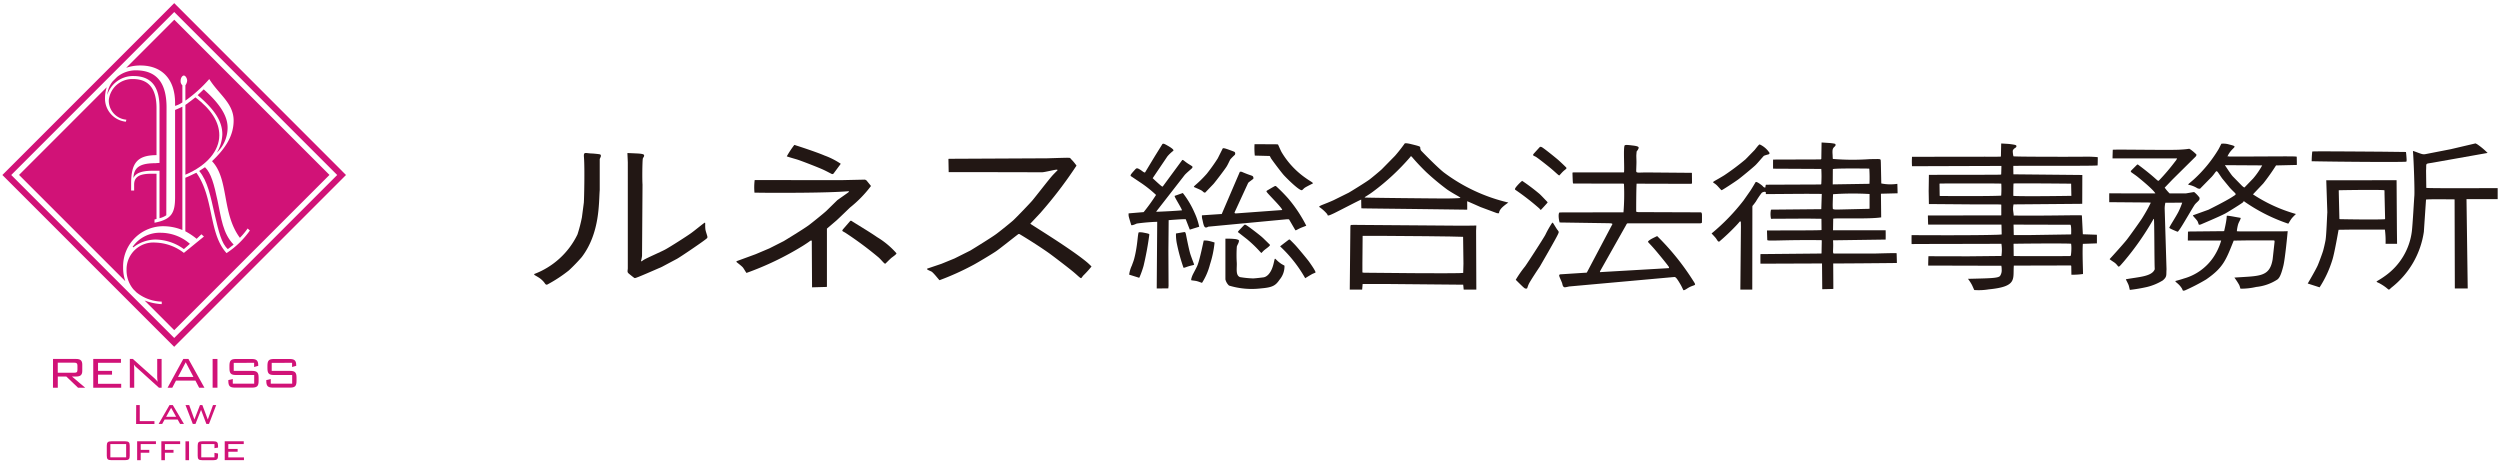
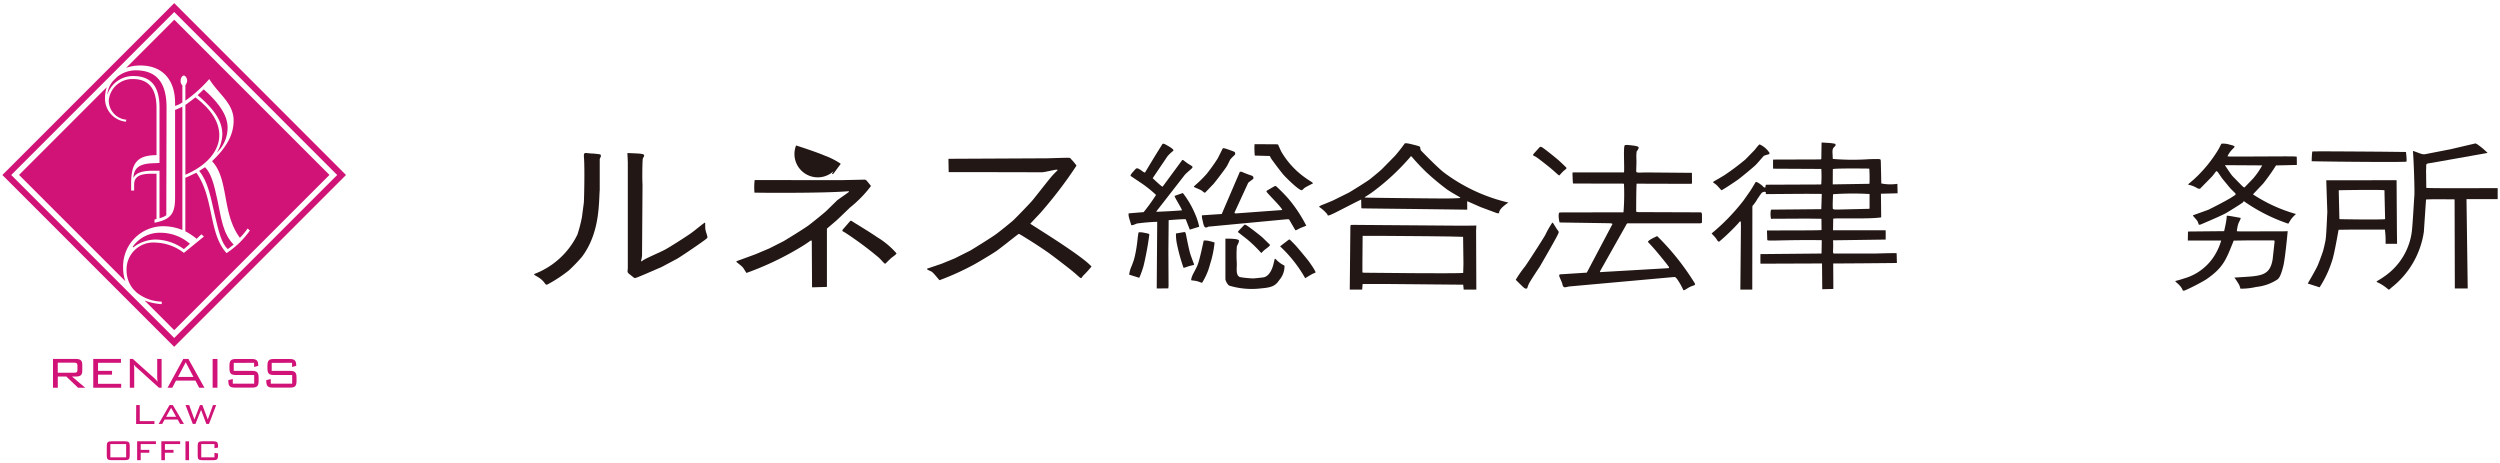
<svg xmlns="http://www.w3.org/2000/svg" id="レイヤー_1" data-name="レイヤー 1" width="259" height="48" viewBox="0 0 259 48">
  <defs>
    <style>
      .cls-1 {
        fill: #d11277;
      }

      .cls-2 {
        fill: #221714;
      }
    </style>
  </defs>
  <g>
    <g>
      <path class="cls-1" d="M17.818.555.245,18.13l17.8,17.8,17.8-17.8L18.049.325Zm.231.689L34.933,18.13c-.442.439-16.442,16.441-16.884,16.883L1.163,18.13C1.6,17.687,17.606,1.686,18.049,1.244Z" />
      <g>
        <path class="cls-1" d="M7.7,37.574c.219,0,.323.059.323.307v.433c0,.253-.1.3-.323.3H5.985V37.574ZM5.488,40.166h.5V39.007h.88l1.214,1.159h.74L7.453,39.007h.44c.434,0,.63-.163.63-.578v-.663c0-.417-.2-.578-.63-.578h-2.4Z" />
        <path class="cls-1" d="M9.66,37.188h2.872v.4H10.156v.833h1.451v.393H10.156v.947h2.4v.408H9.66Z" />
        <path class="cls-1" d="M13.45,37.188h.312l2.229,1.993a2.847,2.847,0,0,1,.341.374,4.373,4.373,0,0,1-.045-.733V37.188h.456v2.978h-.278l-2.293-2.073a1.28,1.28,0,0,1-.3-.334,5.273,5.273,0,0,1,.033.652v1.755H13.45Z" />
        <path class="cls-1" d="M18.441,39.052l.8-1.523.8,1.523ZM17.36,40.166h.49l.381-.733h2.017l.382.733h.548L19.52,37.188h-.531Z" />
        <path class="cls-1" d="M22.027,37.188h.5v2.978h-.5Z" />
        <path class="cls-1" d="M24.215,37.592v.831h1.878c.543,0,.7.168.7.7v.334c0,.549-.157.7-.7.7H24.355c-.537,0-.7-.155-.7-.7v-.081l.462-.108v.478h2.218v-.895H24.465c-.532,0-.694-.149-.694-.7v-.26c0-.555.162-.7.694-.7h1.589c.5,0,.7.138.7.653V37.9l-.427.122v-.434Z" />
        <path class="cls-1" d="M28.15,37.592v.831h1.878c.541,0,.692.168.692.7v.334c0,.549-.155.7-.692.7h-1.74c-.537,0-.7-.155-.7-.7v-.081l.463-.108v.478h2.218v-.895H28.4c-.533,0-.694-.149-.694-.7v-.26c0-.555.161-.7.694-.7h1.588c.5,0,.7.138.7.653V37.9l-.428.122v-.434Z" />
        <path class="cls-1" d="M14.109,41.962h.37v1.664H16v.3h-1.9Z" />
        <path class="cls-1" d="M17.209,43.183l.519-.934.521.934Zm-.776.738h.37l.25-.456h1.354l.253.456h.4L17.9,41.962h-.338Z" />
        <path class="cls-1" d="M19.217,41.962H19.6l.541,1.5.578-1.5h.244l.564,1.5.541-1.5H22.4l-.749,1.959h-.271l-.551-1.46-.577,1.46h-.278Z" />
        <path class="cls-1" d="M11.433,47.38V46.008h1.636V47.38Zm-.37-1.2v1.031c0,.364.107.46.481.46h1.414c.37,0,.481-.1.481-.46V46.184c0-.356-.106-.467-.481-.467H11.544C11.17,45.717,11.063,45.828,11.063,46.184Z" />
        <path class="cls-1" d="M14.207,45.717h1.949v.291H14.577v.6h.89V46.9h-.89v.776h-.37Z" />
        <path class="cls-1" d="M16.716,45.717h1.948v.291H17.085v.6h.891V46.9h-.891v.776h-.369Z" />
        <path class="cls-1" d="M19.215,47.675V45.721h.37v1.954Z" />
        <path class="cls-1" d="M20.851,46.008V47.38h1.367v-.465l.37.068v.232c0,.359-.11.46-.48.46H20.956c-.379,0-.475-.1-.475-.46V46.184c0-.361.1-.467.475-.467h1.152c.366,0,.48.1.48.467v.185l-.37.061v-.422Z" />
-         <path class="cls-1" d="M23.281,45.717h1.972v.291h-1.6v.5h.966V46.8h-.966v.589h1.622v.284H23.281Z" />
      </g>
      <g>
        <path class="cls-1" d="M13.742,25.573l.078.052a3.771,3.771,0,0,1,2.291-.808,5.122,5.122,0,0,1,2.939.99l.625-.546a4.61,4.61,0,0,0-2.994-1.146A3.423,3.423,0,0,0,13.742,25.573Z" />
        <path class="cls-1" d="M12.754,27.68a4.159,4.159,0,0,1,4.293-4.242,5.209,5.209,0,0,1,1.847.391V11.051c-.261.131-.493.235-.755.339v9.029c0,1.614-.339,2.318-2.132,2.656v-.338l.208-.052V18h-.573c-1.2,0-1.745.338-1.745,1.119v.622h-.311v-.726c0-2.082.6-2.942,2.629-2.942V11.209c0-2.031-.808-3.019-2.446-3.019a2.439,2.439,0,0,0-2.5,2.211,1.991,1.991,0,0,0,1.823,2l-.052.208a2.408,2.408,0,0,1-2.162-2.419,3.627,3.627,0,0,1,.181-1.155L1.973,18.122,12.981,29.129A4.354,4.354,0,0,1,12.754,27.68Z" />
        <path class="cls-1" d="M17.229,22.3l.025-11.164c0-2.55-1.015-3.852-3.2-3.852a3.1,3.1,0,0,0-1.92.684l-.458.457a2.559,2.559,0,0,0-.564,1.408A2.8,2.8,0,0,1,13.82,7.877c1.822,0,2.706,1.067,2.706,3.254v5.75a3.73,3.73,0,0,0-.391.026c-1.585,0-2.262.39-2.315,1.536.26-.546.91-.756,2.056-.756h.65v4.919A2.105,2.105,0,0,0,17.229,22.3Z" />
        <path class="cls-1" d="M19.206,10.871V18.1c2.266-.963,3.513-2.5,3.513-4.085,0-1.354-.8-2.654-2.473-3.929C19.91,10.35,19.571,10.609,19.206,10.871Z" />
        <path class="cls-1" d="M22.46,15.815a3.555,3.555,0,0,0,1.119-2.6c0-1.223-.833-2.5-2.474-3.958l-.624.6c1.665,1.431,2.552,2.629,2.552,4.06A3.916,3.916,0,0,1,22.46,15.815Z" />
        <path class="cls-1" d="M18.055,2.042,13.071,7.026a4.411,4.411,0,0,1,1.479-.241c2.211,0,3.589,1.4,3.589,3.9v.286a2.542,2.542,0,0,0,.755-.365V8.84a.587.587,0,0,1-.182-.469c0-.312.182-.546.338-.546.131,0,.339.234.339.546a.988.988,0,0,1-.183.469v1.587A14.15,14.15,0,0,0,21.679,8.19c.963,1.562,2.525,2.5,2.525,4.294,0,1.509-.756,2.809-2.238,4.215,1.768,1.848.988,5.385,2.888,7.938a7.43,7.43,0,0,0,.8-.964l.235.207a8.922,8.922,0,0,1-2.419,2.342c-1.875-2.055-1.277-5.7-3.123-8.325-.313.129-.677.338-1.146.519V23.96a7.113,7.113,0,0,1,1.171.781l.494-.47.261.235L19.05,26.2a5.039,5.039,0,0,0-2.939-1.068,2.784,2.784,0,0,0-3,2.812,3.058,3.058,0,0,0,.722,2.044l.292.291a4.329,4.329,0,0,0,2.631.968v.262a5.969,5.969,0,0,1-1.776-.375l3.07,3.071L34.134,18.122Z" />
        <path class="cls-1" d="M22.252,22.268c.416,1.769.7,2.966,1.352,3.539l.6-.469c-1.119-1.144-1.277-2.705-1.667-4.553-.364-1.717-.675-2.863-1.3-3.461l-.6.39C21.523,18.781,21.808,20.315,22.252,22.268Z" />
      </g>
    </g>
    <g>
      <path class="cls-2" d="M146.065,14.9c1.354.333.994.254,1.1.57a.349.349,0,0,0,.07.143c.126.136,1.635,1.69,2.339,2.246a17.921,17.921,0,0,0,6.69,3.124c-.586.42-.856.656-.956,1.006-.014.03.016.09-.014.1a.727.727,0,0,1-.22-.01l-1.694-.63c-.9-.4-1.36-.6-1.38-.6,0,.014.01.874,0,.874-9-.12-10.935-.124-10.955-.144s-.024-.89-.024-.9c-.17.05-2.01,1.016-2.786,1.4-.8.384-.654.24-.74.1a3.968,3.968,0,0,0-.84-.75c.1-.164.51-.24,1.506-.69l1.574-.78c.316-.184,1.75-1.07,2.136-1.354.23-.17,1.084-.88,1.28-1.066l1.37-1.394a16,16,0,0,0,1.01-1.285C145.629,14.8,146.049,14.9,146.065,14.9Zm.034,1.373a23.8,23.8,0,0,1-3.84,3.57c-.58.436-.92.57-.87.62.03.03,7.309.1,8.409.1.346,0,1.33-.024,1.476-.05.01,0,.024.006.024,0-.03-.12-.444-.264-1.354-.864a25.84,25.84,0,0,1-2.185-1.816c-1.06-1.034-1.5-1.614-1.524-1.62C146.129,16.159,146.125,16.235,146.1,16.269Z" />
-       <path class="cls-2" d="M208.193,14.92c.69.09.7.116.706.23.01.16-.2.16-.33.365a.229.229,0,0,0-.046.144,2.536,2.536,0,0,0,.07.536c.436.05,5.14.05,7.056.044a13.254,13.254,0,0,1,1.66.04c.03.016.02.1.02.146,0,.234-.01.714-.02.714-.46.06-5.526.03-7.586.036l-1.14.01c-.01.01,0,.874.01.874l7.136.07-.01,2.986-7.116.06a2.411,2.411,0,0,0-.05.484c.006.2.046.4.066.6,0,.024-.016.07.01.07,3.26.044,6.994-.07,7.054-.01l.1,1.95,1.454.05c.006,0,.006.89,0,.894l-1.454.05c-.07.916.034,3,.014,3.125a7.72,7.72,0,0,1-1.2.074c0-.01-.01-.839-.014-.9a.069.069,0,0,0-.06-.06l-5.89.015c-.109,1.39.4,2.17-2.595,2.46a6.383,6.383,0,0,1-1.5.07c-.024-.026-.164-.366-.254-.546a5.073,5.073,0,0,0-.4-.614c2.324-.056,3.13-.066,3.32-.3a1.03,1.03,0,0,0,.17-.664,1.73,1.73,0,0,0-.036-.39l-7.574-.02c-.01-.006.014-.969.024-.969l4.12.01,3.44-.036a4.461,4.461,0,0,0,0-1.26l-4.12.01c-.564,0-4.024.006-5.184.016-.01-.006-.01-.92,0-.926.824.01,6.61.036,8.674-.034a6.239,6.239,0,0,0,.656-.036c0-.01-.016-1.014-.026-1.02H199.76c-.01,0-.036-.94-.026-.944l7.56-.01a.043.043,0,0,0,.04-.036v-1.07c0-.054-1.234-.024-3.064-.034l-4.436-.036L199.81,19.8l.024-1.686c7.926-.014,7.446.006,7.49-.06,0-.02.03-.86.02-.864l-9.26.03a7.859,7.859,0,0,1,0-.976l7.516-.01c1.054,0,1.68.01,1.694-.02l.03-1.349C207.534,14.876,208.114,14.91,208.193,14.92Zm.39,5.369c.031.03,1.65.066,6.01,0l-.024-1.26c-.05,0-5.916-.06-5.966-.014C208.583,19.045,208.573,20.279,208.583,20.289Zm-7.649-1.234.016,1.21c0,.04.074.04.12.04,5.31.034,6.24-.03,6.254-.04a11.068,11.068,0,0,0,.01-1.236c-.04-.04-6.34-.02-6.36-.014A.047.047,0,0,0,200.934,19.055Zm9.149,5.3,4.486-.07c.01-.15.03-.954-.076-1l-5.89-.016c0,.006.02,1.076.026,1.08Zm-1.464,2.16c.04.04,5.8.02,5.83.01a.1.1,0,0,0,.094-.074,5.117,5.117,0,0,0,.05-.616,3.768,3.768,0,0,0-.024-.58c-.186-.05-4.17-.03-5.966,0Z" />
      <g>
        <path class="cls-2" d="M189.681,14.826c.49.064.45.08.474.134.06.156-.134.246-.194.335-.086.124-.146.205-.1.78,0,.124.014.364.024.39a24.967,24.967,0,0,0,3.84.02c1.246-.006,1.1-.08,1.13.34l.046,2.18a4.784,4.784,0,0,0,1.663.04c.006,0,.03.974.026.98l-1.725.044.026,2.45c-1.256.2-4.576.046-4.946.136-.01,0-.024,0-.024.01l-.02,1.19h5.45c.01,0,.01.964,0,.964l-5.45.076c.064.85-.07,1.31.07,1.37h4.29c1.424-.036,2.194-.06,2.23-.026,0,.01.034,1.006.023,1.006-1.479.02-5.873.054-6.593.049l.014,2.594c0,.016,0,.046-.024.046s-1.126.034-1.126.024l-.024-2.664-6.375.024c-.01,0-.01-.993,0-.993l6.275-.06c.02,0,.05-.006.05-.026l.024-1.32c0-.024-.044-.04-.074-.04-4.01-.044-5.5.126-5.569-.01-.006-.034-.036-.99-.03-.994,2.789-.006,5.609,0,5.649-.046,0-.01-.006-.91-.01-1.094,0-.02,0-.07-.026-.07l-1.444-.02-3.755.02a2.418,2.418,0,0,1-.05-.486,2.2,2.2,0,0,1,.05-.46l5.209-.05.05-1.574c-.25-.016-1.98-.016-2.594-.01l-3.175.024c-.11-.224-.01.016-.024-.16-.01-.14-.326-.07-.436.04a8.9,8.9,0,0,0-.594.886c-.386.55-.33.364-.366.53l-.01,8.6H180.3l.06-6.493c0-.186-.01-.546-.01-.56-.206.02.06-.146-.546.484a22.355,22.355,0,0,1-1.684,1.59c-.15.05-.22-.18-.376-.374-.134-.166-.414-.45-.424-.466a21.344,21.344,0,0,0,3.31-3.414l.7-1c.19-.284.514-.844.544-.894.046-.06.186-.04.656.324.08.06.134.15.22.2.04.024.13.034.144.014a1.913,1.913,0,0,1,.036-.244.064.064,0,0,1,.06-.036l5.6-.024c.034,0,.09-.01.094-.05.006-.02.026-.516.026-.776s-.016-.784-.026-.784l-4.989-.026c-.01,0-.01-.944,0-.944l4.9-.016c.04,0,.094-.03.094-.07l.026-1.683C188.955,14.776,189.6,14.816,189.681,14.826Zm.2,2.7-.01,1.576,3.806-.06a13.927,13.927,0,0,0-.016-1.54c0-.026-.034-.036-.06-.036C189.711,17.419,189.885,17.525,189.885,17.529Zm.026,2.59c-.006.06-.03.616-.036.92a5.679,5.679,0,0,0,.01.586c.016.1.37.09.646.084l3.124-.074a.042.042,0,0,0,.036-.036V20.1A29.874,29.874,0,0,0,189.911,20.119Z" />
        <path class="cls-2" d="M182.462,15.04a2.417,2.417,0,0,1,.87.815.2.2,0,0,1-.1.134,3.859,3.859,0,0,0-.48.146c-.066.034-.63.734-.9.99s-1.47,1.25-1.79,1.48c-.446.32-1.66,1.11-1.7,1.1-.056,0-.39-.42-.536-.544-.47-.426-.67-.09.806-1a24.98,24.98,0,0,0,2.2-1.65l.956-.98c.544-.7.48-.573.62-.519A.372.372,0,0,0,182.462,15.04Z" />
      </g>
      <g>
        <path class="cls-2" d="M61.536,15.915c.73.07.656.084.69.134.09.126-.074.34-.094.436v3.2c-.106,1.294.044,4.444-1.866,6.954a18.263,18.263,0,0,1-1.324,1.369,14.543,14.543,0,0,1-2.25,1.476c-.18.05-.23-.136-.356-.276a2.412,2.412,0,0,0-.374-.354c-.18-.136-.53-.326-.58-.36-.03-.026-.056-.086-.026-.11a8.17,8.17,0,0,0,4.47-4.095,15.477,15.477,0,0,0,.46-1.77l.2-1.524c.034-.44.1-3.566.014-4.68-.05-.586.076-.466.676-.42C61.3,15.9,61.416,15.905,61.536,15.915Z" />
        <path class="cls-2" d="M66.261,15.915c.44.05.514.1.45.3-.036.08-.11.156-.12.246-.046.354-.066,2.134-.026,2.66l-.05,7.394a4.247,4.247,0,0,1-.11.546c.19,0-.04.054.34-.17.3-.176,1.74-.81,2.136-1.02.524-.276,2.31-1.426,2.69-1.7.41-.29,1.344-1.07,1.44-1.1s.01.27.074.726c.026.174.21.674.206.76-.01.11-.026.12-.39.39-.516.384-2.356,1.634-2.76,1.864l-1.6.849c-2.74,1.2-2.74,1.166-2.81,1.14-.086-.05-.36-.27-.536-.414-.23-.18-.184-.24-.154-.566V16.849c-.006-.334-.046-.984-.04-.994C65.325,15.865,66.165,15.905,66.261,15.915Z" />
      </g>
      <path class="cls-2" d="M110.952,16.475a4.211,4.211,0,0,1,.47.544c.04.05.116.11.086.166a44.078,44.078,0,0,1-3.746,4.9l-1.024,1.09c.09.1,4.154,2.56,5.863,3.984.17.14.47.435.48.449a10.445,10.445,0,0,1-.859.946c-.07.08-.15.21-.2.254-.076.06-.376-.27-.776-.6-.37-.32-2.114-1.659-2.614-2.015-1.41-.99-2.99-1.93-3.01-1.94a.148.148,0,0,0-.12,0c-.376.276-1.886,1.486-2.3,1.77-.4.276-1.986,1.226-2.376,1.429a27.731,27.731,0,0,1-3.489,1.576c-.054-.02-.534-.666-.8-.87-.06-.046-.37-.166-.44-.216s-.05-.11-.044-.11l1.48-.5,1.354-.554,1.649-.826c.36-.22,2.156-1.324,2.666-1.7.36-.26,1.54-1.214,1.77-1.424.4-.376,1.714-1.746,1.974-2.05.41-.49,1.78-2.266,2.106-2.616.164-.18.494-.5.51-.524s-.03-.056-.06-.06c-.16-.02-1.17.244-1.526.27-.13,0-5.884-.016-8.629-.016-.33,0-1.06.006-1.064,0l-.026-1.344c.006-.04.08-.036.12-.036l10.1-.05C111.272,16.319,110.778,16.315,110.952,16.475Z" />
      <g>
        <path class="cls-2" d="M256.6,14.92a7.091,7.091,0,0,1,1.1.909c0,.006.02.01.01.016L252,16.859c-.81.136-.6.006-.66.816l.024,1.79c.4.054,5.329.03,7.395.024v1.14H255.53l.126,9.259H254.32l-.024-9.233c-.716-.006-2.906-.03-2.96.024l-.226,3.346a8.978,8.978,0,0,1-3.36,5.773c-.434.39-.06.21-1.21-.434-.094-.056-.2-.086-.29-.146-.13-.08.1-.09.87-.65a6.661,6.661,0,0,0,2.75-4.619c.09-.774.22-3.21.256-3.644.044-.556-.06-3.666-.146-4.666.136.02.766.286.97.326a.78.78,0,0,0,.34,0l2.616-.51,2.559-.6A.806.806,0,0,0,256.6,14.92Z" />
        <path class="cls-2" d="M249.256,15.745c.01,0,.06.524.07.79,0,.07-.006.214-.036.214-.38.06-6.919.016-9.8-.044a9.513,9.513,0,0,1,.06-1c.034-.024.054-.044,7.213.01Z" />
        <path class="cls-2" d="M248.32,23.875l.016,1.384h-1.19a9.354,9.354,0,0,0-.07-1.47h-3.639l-1.16.016c-.066.354-.43,2.454-.646,3.124a11.355,11.355,0,0,1-1.32,2.839l-1.21-.39c-.01,0-.03.006-.024,0,.09-.15.81-1.38,1.03-1.864.13-.295.52-1.345.58-1.579.074-.27.2-.81.244-1.086.086-.544.15-2.45.18-2.85l-.11-3.31s-.014-.01-.01-.01l7.295-.01Zm-6.009-3.346.05,2.136c0,.024.036.034.06.04,2.435.05,4.609.04,4.655,0a.114.114,0,0,0,.02-.05l-.06-2.586a3.581,3.581,0,0,0-.01-.36c-.4-.064-3.549-.024-4.729,0C242.291,19.709,242.307,20.259,242.311,20.529Z" />
      </g>
      <g>
        <path class="cls-2" d="M230.948,14.97c1.014.25.41.18-.08,1.029-.08.136-.08.186-.11.21.064.03-.026,0,.07-.014.06,0,.114.024.174.024,4.685,0,6.905-.054,6.939.02.006.06.02.85.01.85l-2.154.05a21.953,21.953,0,0,1-1.32,1.866l-1.07,1.13a15.965,15.965,0,0,0,4.45,2.034c0,.01-.316.3-.45.476s-.276.444-.34.53a18,18,0,0,1-4.37-2.17c-.08-.05-.209-.156-.236-.16s-.06.1-.11.134c-.4.29-1.623,1.04-1.813,1.14-.62.326-2.336,1.046-2.546,1.14-.064.01-.164.04-.194.01-.016-.014-.076-.23-.13-.34-.09-.164-.46-.53-.476-.59a.035.035,0,0,1,.016-.04l1.584-.57c.126-.06,1.776-.884,2.426-1.3.62-.406.49-.2-.23-1.006l-.776-.944c-.734-1.04-.43-.876-1.07-.17l-1.22,1.244c-.34,0-.234-.1-.824-.314-.52-.186-.606.054.214-.68a13.954,13.954,0,0,0,2.536-3.11c.1-.179.26-.519.29-.559A2.054,2.054,0,0,1,230.948,14.97Zm-.4,2.215c.06.08.526.814.75,1.07l.979,1c.18.16.25.206.306.11l.844-.874a7.851,7.851,0,0,0,.936-1.356l-3.855-.024C230.532,17.189,230.512,17.145,230.552,17.185Z" />
-         <path class="cls-2" d="M226.928,15.479a4.693,4.693,0,0,1,.614.52c.026.06,0,.126-.07.22l-2.4,2.376-.8.834c-.014.016.01.046.026.06a4.558,4.558,0,0,0,.47.546h1.7c.99-.166.814-.146.87-.12a3.069,3.069,0,0,1,.52.544.311.311,0,0,1-.07.316c-.13.15-.3.274-.416.434-.21.3-1.094,1.84-1.38,2.28a4.712,4.712,0,0,1-.35.5c-.02.024-.07.01-.1,0-.934-.376-.794-.4-.794-.4-.01-.09.63-1.054.93-1.63a7.749,7.749,0,0,0,.4-.964l-1.746.01a2.594,2.594,0,0,0-.07.68l.19,6.223c-.044.58.08.746-.384,1.14a5.683,5.683,0,0,1-1.626.68,16.979,16.979,0,0,1-1.79.306c-.014-.016-.073-.346-.133-.51-.077-.19-.237-.486-.271-.56,0-.01,0-.036.015-.036,1.319-.24,2.609-.274,2.945-.98a.214.214,0,0,0,.024-.074c-.044-.565-.034-5.135-.09-5.185-.03-.034-.06.016-.08.076a28.935,28.935,0,0,1-3,4.29c-.75.863-.456.583-.96.18-.08-.066-.466-.3-.546-.39.23-.246,1.426-1.566,1.77-2,.285-.36,1.335-1.83,1.575-2.2.74-1.18.87-1.6.934-1.64-.014,0-.164-.026-.244-.026l-4.069-.034c-.01-.006-.01-.92,0-.92.88.01,4.063.02,4.773.01-.04-.06-.164-.36-1.844-1.72-.16-.13-.57-.41-.606-.436-.134-.11-.1-.144-.06-.2.1-.106.576-.58.62-.62a.084.084,0,0,1,.1,0c2.114,1.58,1.994,1.77,2.17,1.634a21.476,21.476,0,0,0,1.67-1.964,1.086,1.086,0,0,0,.2-.316h-6.683c-.01,0,.02-.883.024-.894.026-.06,5.655.05,6.879-.01,1.19-.06.98-.146,1.116-.05A.385.385,0,0,0,226.928,15.479Z" />
        <path class="cls-2" d="M231.218,22.409c.3.056.88.156.894.16.045.01.03.076-.084.316a2.628,2.628,0,0,0-.146.314,3.913,3.913,0,0,0-.144.75c.054.046,1.379.016,4.713.016.15,0,.526-.01.556-.016-.04.416-.266,2.806-.446,3.565-.27,1.114-.464,1.31-.62,1.44a4.922,4.922,0,0,1-2.2.774,6.917,6.917,0,0,1-1.625.18c-.02-.014-.074-.26-.134-.384a6.957,6.957,0,0,0-.5-.766c2.589-.18,3.655-.024,3.965-1.9l.2-1.82c-.014-.1.016-.11-.1-.13H232.7l-1.289.02c-.806,2.01-1.066,2.789-2.856,4.025a20.554,20.554,0,0,1-2.21,1.14c-.06.01-.154.034-.19.01s-.07-.15-.11-.216c-.334-.544-.74-.674-.664-.78.014,0,.61-.16.87-.254a5.471,5.471,0,0,0,3.02-2.145,6.149,6.149,0,0,0,.834-1.754c0-.01.01-.036,0-.036h-3.444c-.006,0,.014-.884.014-.894.01-.04.106-.04.16-.04l3.586-.036c.364-1.57.224-1.544.29-1.6a2.744,2.744,0,0,1,.364.04C231.122,22.389,231.168,22.405,231.218,22.409Z" />
      </g>
      <g>
-         <path class="cls-2" d="M82.474,15.07c.136.04,2.11.679,2.936,1.039a7.731,7.731,0,0,1,1.694.86l-.74,1a.174.174,0,0,1-.18.06c-.1-.046-.61-.32-.92-.46-.454-.21-2.25-.91-2.69-1.046-.13-.04-.844-.24-1.064-.324a9.667,9.667,0,0,1,.784-1.185A1.056,1.056,0,0,1,82.474,15.07Z" />
+         <path class="cls-2" d="M82.474,15.07c.136.04,2.11.679,2.936,1.039a7.731,7.731,0,0,1,1.694.86l-.74,1a.174.174,0,0,1-.18.06a9.667,9.667,0,0,1,.784-1.185A1.056,1.056,0,0,1,82.474,15.07Z" />
        <path class="cls-2" d="M89.7,18.655a.344.344,0,0,1,.074.044c.14.17.44.54.46.57a12.254,12.254,0,0,1-2.159,2.22c-.13.12-1.054,1.02-1.4,1.336l-1.006.86v6.009c0,.03-.054.034-.084.034l-1.456.04L84.1,24.919c-.33.07.184-.154-.92.546a31.061,31.061,0,0,1-5.84,2.809c-.056-.036-.286-.47-.4-.59-.156-.17-.605-.5-.629-.535a.068.068,0,0,1,.009-.094l1.964-.72,1.43-.606,1.48-.75c.25-.15,2-1.214,2.59-1.644.28-.206,1.5-1.186,1.82-1.48l1.14-1.116c.33-.24,1.116-.78,1.16-.824a.283.283,0,0,0,.05-.11c-2.164.2-7.694.17-8.29.17l-1.5-.016a6.082,6.082,0,0,1,.02-1.3c.056-.02,7.126.02,9.166,0l2.273-.05A.836.836,0,0,0,89.7,18.655Z" />
        <path class="cls-2" d="M88.27,22.919c.1.08,1.863,1.13,2.593,1.646a8.444,8.444,0,0,1,2.01,1.674c.01.11-.39.366-.534.486-.21.184-.556.54-.606.584-.09.075-.334-.29-.7-.63a36.569,36.569,0,0,0-3.469-2.574c-.294-.17-.37-.16-.23-.35l.756-.87A.165.165,0,0,1,88.27,22.919Z" />
      </g>
      <g>
        <path class="cls-2" d="M169.113,15.07c.734.086.724.18.57.445s-.11-.015-.16.58c0,.23.014.454.014.68,0,.32-.03.844-.024.96.014.2.21.14,1.044.13l4.689.04a.037.037,0,0,1,.036.034c0,.06.014,1.016.01,1.046s-.076.06-.12.06l-5.619-.016c-.04.48-.05,2.87-.04,2.886.01.04.15.06.23.06l6.493.024a.309.309,0,0,1,.086.23c.01.246,0,.776,0,.82-.006.07-.176.09-.176.09h-7.519c-.09,0-.134.126-.18.206l-2.664,4.723c-.02.036-.04.126-.016.126,1.77-.106,6.519-.376,7.129-.416.026,0,.016-.1-.014-.144-.2-.3-1.259-1.585-1.575-1.939-.18-.206-.52-.56-.554-.606-.016-.014-.106-.074.324-.33.2-.11.536-.27.606-.3a25.779,25.779,0,0,1,3.669,4.529c.424.66.32.456-.28.74-.27.13-.566.39-.676.326-.014-.02-.174-.376-.28-.556-.544-.934-.56-.794-.784-.79l-10.765.97c-.49.106-.546.146-.666-.1-.034-.086-.04-.18-.074-.27-.256-.656-.4-.8-.206-.886l2.546-.164c.084-.01.2.02.244-.05l2.642-5c-.06-.074-.176-.074-.41-.084l-5.066-.076c-.1-.324-.166-.974,0-1.04l6.616-.014a23.307,23.307,0,0,0,.05-2.93c-.006-.04-.08-.036-.12-.04l-5.116-.01c-.056,0-.056-.1-.06-.146-.016-.14-.04-.954-.04-.97s.064-.034.1-.034h5.21c.026,0,.036-.04.036-.06.044-.57-.076-2.406.05-2.715C168.337,14.986,168.623,15.01,169.113,15.07Z" />
        <path class="cls-2" d="M159.758,15.259c.343.216,1.443,1.11,1.673,1.31.256.226.73.68.81.766.14.134-.07.2-.3.42-.14.134-.34.37-.39.414s-.35-.274-.8-.654c-.349-.3-1.423-1.14-1.623-1.26s-.346-.106-.276-.28c.036-.046.656-.729.69-.759a.305.305,0,0,1,.17.02A.2.2,0,0,0,159.758,15.259Z" />
-         <path class="cls-2" d="M157.792,18.8a20.658,20.658,0,0,1,1.726,1.31c.2.186.57.586.764.786.056.06.06.06.02.12-.09.11-.534.594-.62.68-.1.11-.15-.046-.19-.086a26.086,26.086,0,0,0-2.51-1.95c-.05-.06-.09-.12.34-.58a4.454,4.454,0,0,1,.366-.34c.014-.014.04.026.06.036S157.778,18.789,157.792,18.8Z" />
        <path class="cls-2" d="M160.911,23.125c.136.214.27.44.41.654a1.062,1.062,0,0,1,.146.2c.044.11.07.114-1.02,2.034l-.919,1.6c-.236.346-1.016,1.53-1.14,1.8-.076.144-.156.42-.18.46s-.2.02-.22.01a1.827,1.827,0,0,1-.266-.22c-.2-.186-.68-.666-.69-.676a11.475,11.475,0,0,1,.97-1.393c.286-.406,1.69-2.566,2.086-3.246a10.468,10.468,0,0,1,.733-1.29C160.827,23.055,160.9,23.115,160.911,23.125Z" />
      </g>
      <path class="cls-2" d="M151.008,23.379c.56,0,1.85,0,1.94-.014.006.014-.024.36-.024.54l.024,6.1h-1.31c-.014,0-.03-.51-.05-.51l-8.053-.074h-2.366c-.014,0-.034.58-.05.584h-1.284l.064-6.469c.036-.3-.124-.234.93-.234Zm-9.863,4.835c0,.03.13.034.194.04,8.239.09,10.215.054,10.249.02.01-.006.026-.646.026-.965l-.036-2.73c0-.014,0-.044-.024-.044-.77-.046-6.409-.09-8.459-.1h-1.926l-.024,2.859Z" />
      <g>
        <path class="cls-2" d="M120.931,15.07c.716.4.686.525.586.58a4.073,4.073,0,0,0-.57.545l-1.53,2.264c.1.1.874.82.96.85a.073.073,0,0,0,.094,0l2.016-2.74c.14,0,.2.13.6.39.466.3.53.28.4.47-.08.086-.574.49-.754.7l-2.946,3.786s0,.024,0,.024c.26,0,2.04-.084,2.67-.15-.09-.284-.67-1.184-.74-1.4-.014-.03-.044-.08-.014-.1.014,0,.79-.28.84-.29a9.362,9.362,0,0,1,1.21,2.036,6.633,6.633,0,0,1,.484,1.454c-.024.01-.494.15-.74.23-.07.02-.214.08-.24.06l-.414-1.064c-.21-.036-1.77.094-1.77.094l-.026,3.176.016,3.659a.694.694,0,0,0-.016.23l-1.21.014.05-6.909a19.778,19.778,0,0,0-2.11.18c-.05.016-.484.23-.58.16,0-.01-.2-.644-.254-.87a1.075,1.075,0,0,1-.016-.344l1.556-.13a19.792,19.792,0,0,0,1.284-1.78,12.319,12.319,0,0,0-1.53-1.226l-1.09-.73c-.03-.07-.08-.094.35-.564.24-.266.25-.336.67-.066.156.1.37.3.46.256l.98-1.626.826-1.329C120.531,14.886,120.531,14.84,120.931,15.07Z" />
        <path class="cls-2" d="M132.41,14.98c.08.17.23.535.36.779a8.657,8.657,0,0,0,2.486,2.676c.424.31.83.5.754.57-.1.054-.6.3-.8.424-.12.07-.24.226-.314.266-.23.134-1.54-1.17-1.88-1.536-.256-.28-1.14-1.454-1.336-1.75-.054-.08-.1-.244-.154-.25l-1.53-.04a7.62,7.62,0,0,1-.026-1.183l2.33.014C132.36,14.96,132.4,14.966,132.41,14.98Z" />
        <path class="cls-2" d="M127.356,15.526c.184.069.48.173.554.219a.255.255,0,0,1,.016.3,5.851,5.851,0,0,0-.46.46c-.136.246-.24.51-.39.75-.186.3-1.1,1.5-1.356,1.8l-.864.9c-.186,0-.14-.074-.41-.24-.229-.124-.629-.28-.725-.33-.164-.074.3-.25,1.3-1.38a18.685,18.685,0,0,0,1.14-1.6l.52-1.039C126.77,15.34,126.886,15.355,127.356,15.526Z" />
        <path class="cls-2" d="M128.71,17.829c.97.42,1.066.33,1.13.52.01.056.036.126,0,.17-.06.076-.454.326-.534.436L127.9,22.009c0,.086.06.1.156.1l4.774-.35c.08-.15-1.434-1.62-1.584-1.856-.05-.074-.056-.094.01-.154.1-.06.694-.41.8-.46a.147.147,0,0,1,.144,0,16.43,16.43,0,0,1,1.276,1.294,14.343,14.343,0,0,1,1.854,2.8c-.1.046-.41.156-.6.24-.166.076-.37.19-.476.236-.02,0-.05,0-.06-.016l-.64-1.1c-.034-.04-.21-.03-.314-.02l-8.06.76c-.4.24-.46-.02-.6-.69a1.367,1.367,0,0,1-.06-.486l1.94-.13c.04,0,.1.01.12-.024l1.866-4.35A.353.353,0,0,1,128.71,17.829Z" />
        <path class="cls-2" d="M129.126,23.335c.294.174,1.374,1.01,1.62,1.23.214.194.78.754.814.79.09.094-.42.414-.62.594-.09.076-.234.246-.254.256-.05.024-.436-.54-1.49-1.42l-.946-.74c-.02-.02.066-.12.11-.17.166-.18.53-.56.57-.59a.23.23,0,0,1,.146.02C129.09,23.319,129.11,23.319,129.126,23.335Z" />
        <path class="cls-2" d="M122.861,24.265c.04.194.306,1.574.46,2.06.106.334.36.993.386,1.063.03.09-.2.071-.74.256-.15.054-.31.12-.36.084a19.094,19.094,0,0,1-.67-2.423,4.742,4.742,0,0,1-.106-1.116c.016,0,.71-.124.846-.144C122.751,24.039,122.807,24.029,122.861,24.265Z" />
        <path class="cls-2" d="M118.487,24.105c.694.13.58.144.57.3a31.868,31.868,0,0,1-.586,3.15,9.977,9.977,0,0,1-.424,1.189.064.064,0,0,1-.06.026c-.07-.026-.97-.306-1.006-.316a3.11,3.11,0,0,1,.28-.944c.08-.235.18-.465.24-.7.366-1.374.356-2.62.476-2.74A1.665,1.665,0,0,1,118.487,24.105Z" />
        <path class="cls-2" d="M127.91,24.759a1.225,1.225,0,0,1,.426.11c.08.2-.146.47-.2.68a12.581,12.581,0,0,0-.01,1.61c.046.569-.16,1.365.34,1.549a10.062,10.062,0,0,0,1.356.136c.224-.006.844-.08,1.07-.11.314-.04.8-.376,1.05-1.416.2-.809.02-.533.72-.039.124.1.354.2.41.246a2.131,2.131,0,0,1-.5,1.439c-.41.6-.7.81-1.9.91a8.073,8.073,0,0,1-3.346-.29,1.274,1.274,0,0,1-.374-.64V24.725A8.5,8.5,0,0,1,127.91,24.759Z" />
        <path class="cls-2" d="M134.156,25.355c.274.29,1.244,1.454,1.454,1.744.875,1.229.66,1.135.64,1.155-.1.054-.214.084-.314.14-.24.134-.706.42-.716.43a13.724,13.724,0,0,0-2.6-3.3c0-.01.834-.646.894-.69a.112.112,0,0,1,.126,0C133.686,24.879,133.986,25.175,134.156,25.355Z" />
        <path class="cls-2" d="M125.32,24.979c.17.04.476.13.51.146a10.7,10.7,0,0,1-.474,2.263,6.58,6.58,0,0,1-.826,1.916c-.084-.02-.359-.136-.543-.18s-.49-.07-.556-.086.016-.294.106-.51c.12-.26.4-.754.51-1.014.264-.635.643-2.575.663-2.595A2.01,2.01,0,0,1,125.32,24.979Z" />
      </g>
    </g>
  </g>
</svg>